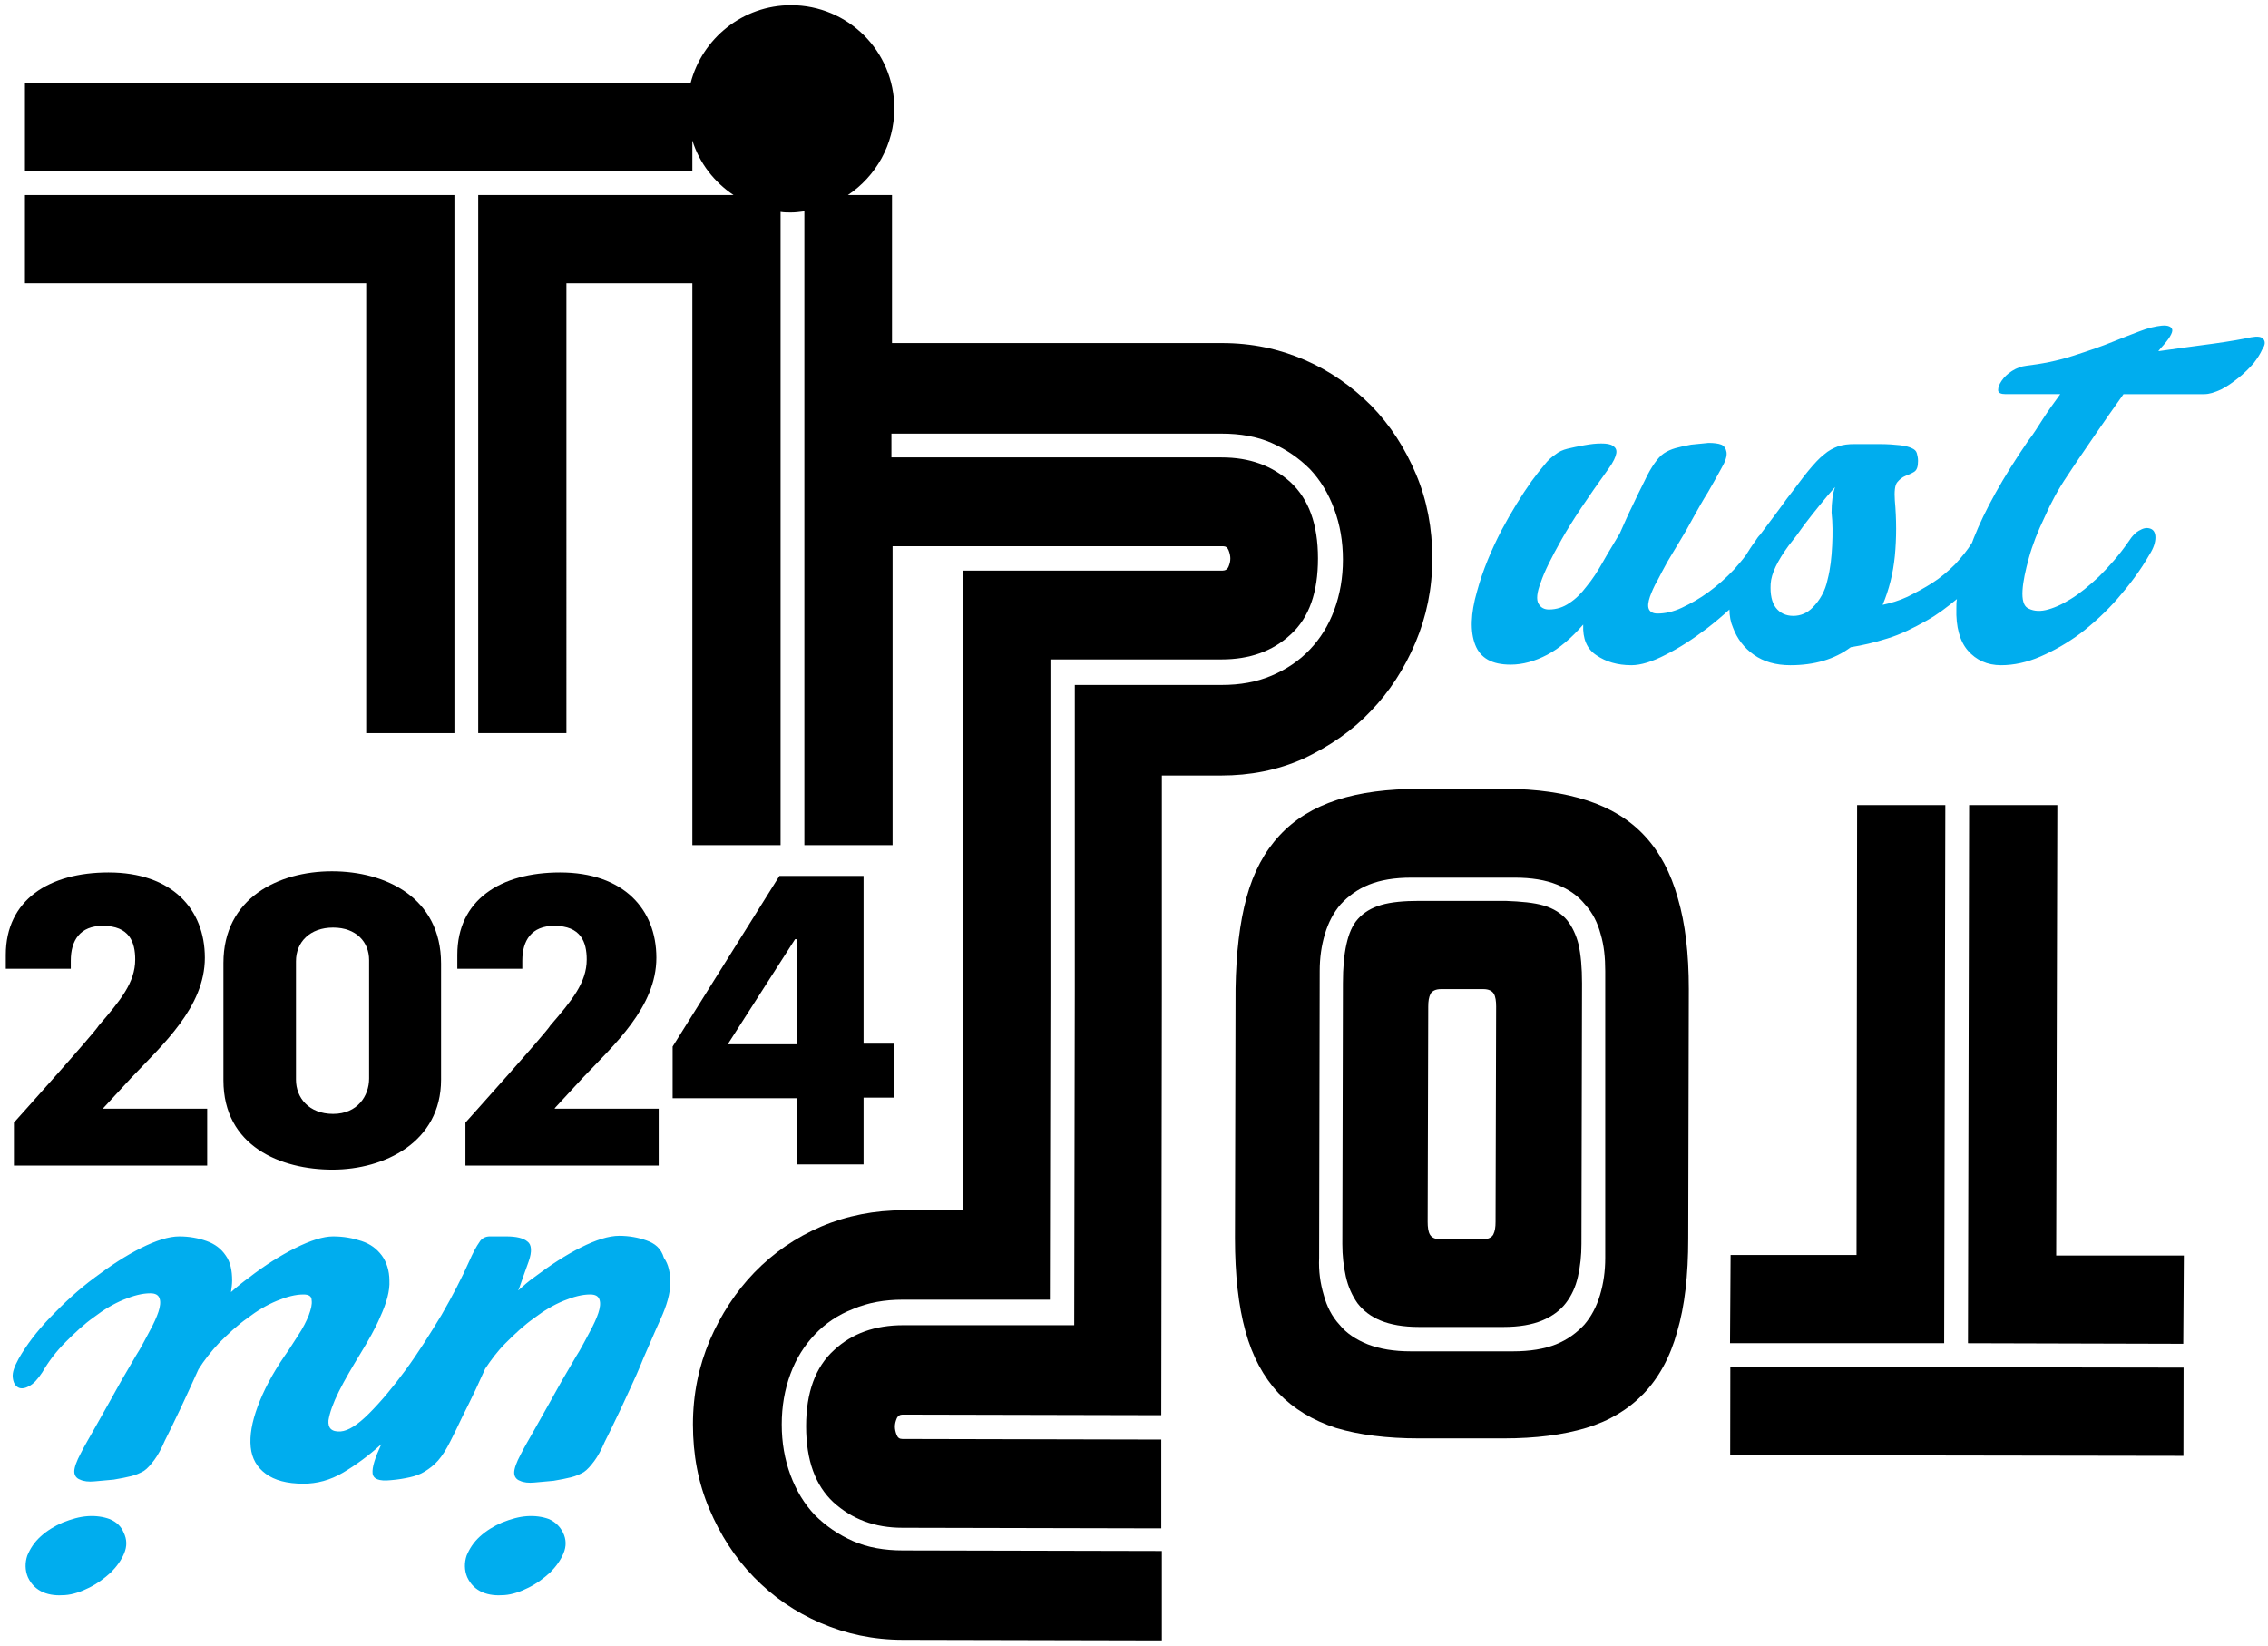
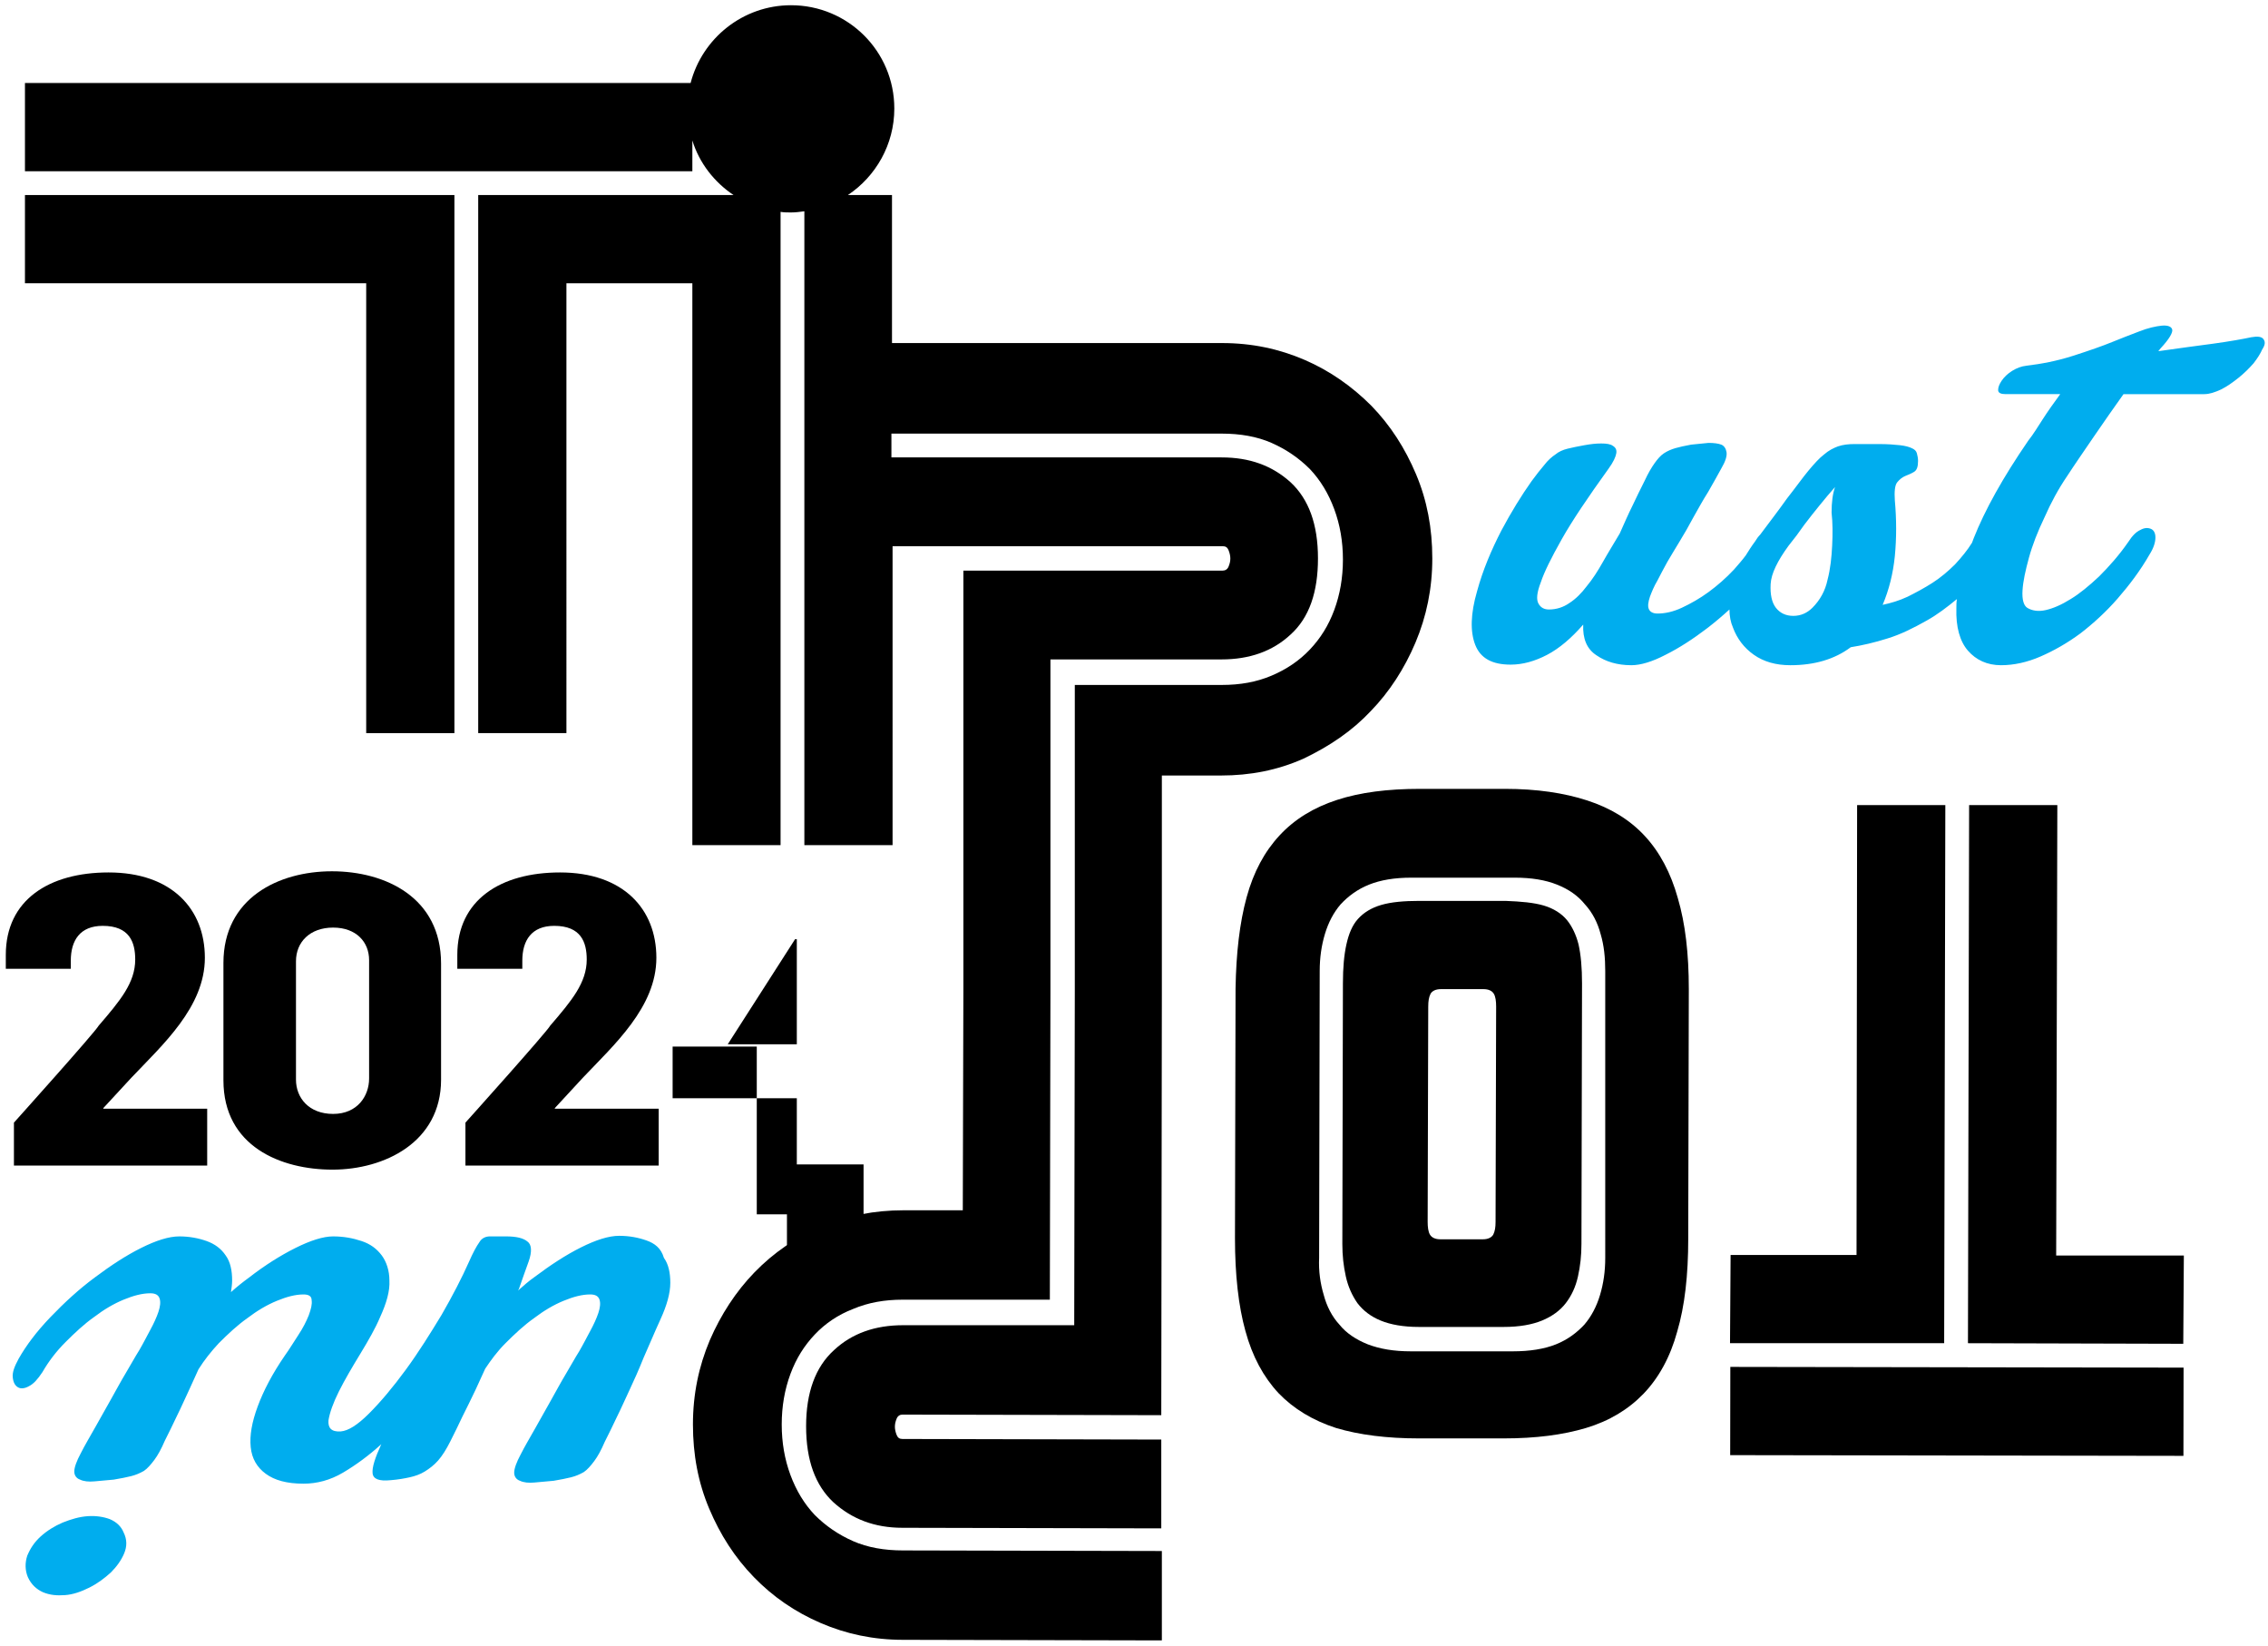
<svg xmlns="http://www.w3.org/2000/svg" version="1.1" id="Layer_1" x="0px" y="0px" viewBox="0 0 390.8 283.6" enable-background="new 0 0 390.8 283.6" xml:space="preserve">
  <g>
    <path fill="#00ADEE" d="M390,58.4c-0.3-0.4-1-0.5-2.1-0.3c-1.4,0.3-3.6,0.7-6.5,1.1   c-2.9,0.4-6.1,0.8-9.5,1.3l0.4-0.5c1.5-1.6,2.1-2.7,2-3.2c-0.1-0.5-0.7-0.8-1.8-0.7c-1,0.1-2.4,0.4-3.9,1c-1.6,0.6-3.1,1.2-4.6,1.8   c-1.7,0.7-4,1.5-6.8,2.4c-2.8,0.9-5.5,1.4-8,1.7c-0.9,0.1-1.7,0.4-2.5,0.9c-0.8,0.5-1.4,1.1-1.8,1.7c-0.4,0.6-0.6,1.1-0.6,1.6   c0,0.5,0.5,0.7,1.3,0.7h9.4c-1.1,1.5-2.1,2.9-3,4.3c-0.9,1.4-1.7,2.7-2.5,3.7c-4.4,6.4-7.5,12-9.4,16.8c-0.1,0.3-0.2,0.5-0.3,0.8   c-0.8,1.3-1.8,2.5-2.9,3.7c-1.2,1.2-2.5,2.3-3.9,3.2c-1.4,0.9-2.9,1.7-4.3,2.4c-1.5,0.7-2.9,1.1-4.3,1.4c1.1-2.6,1.8-5.4,2.1-8.4   c0.3-3.1,0.3-6.3,0-9.6c-0.1-1.5,0-2.6,0.4-3.1c0.4-0.5,0.9-0.9,1.4-1.1c0.5-0.2,1-0.4,1.5-0.7c0.5-0.3,0.7-0.9,0.7-1.9   c0-0.5-0.1-0.9-0.2-1.3c-0.1-0.4-0.4-0.7-0.9-0.9c-0.4-0.2-1.1-0.4-2-0.5c-0.9-0.1-2.1-0.2-3.7-0.2h-4.1c-1.1,0-2,0.1-2.9,0.4   c-0.8,0.3-1.6,0.7-2.4,1.4c-0.8,0.6-1.7,1.6-2.7,2.8c-1,1.2-2.2,2.9-3.7,4.8c-1.2,1.7-2.8,3.8-4.6,6.2c-0.3,0.3-0.6,0.7-0.9,1.2   c-0.6,0.8-1.1,1.6-1.6,2.4c-0.6,0.8-1.3,1.6-2,2.4c-1.4,1.5-2.9,2.8-4.4,3.9c-1.5,1.1-3.1,2-4.6,2.7c-1.5,0.7-2.9,1-4.2,1   c-0.8,0-1.3-0.3-1.5-0.8c-0.2-0.5-0.1-1.2,0.2-2.1c0.3-0.8,0.7-1.8,1.3-2.8c0.5-1,1.1-2.1,1.7-3.2c0.6-1,1.3-2.2,2.1-3.5   c0.8-1.3,1.6-2.7,2.4-4.2c0.8-1.4,1.6-2.9,2.5-4.3c0.8-1.4,1.6-2.8,2.3-4.1c0.7-1.2,1-2.1,0.9-2.8c-0.1-0.6-0.4-1.1-0.9-1.3   c-0.5-0.2-1.3-0.3-2.2-0.3c-0.9,0.1-1.9,0.2-3,0.3c-1.1,0.2-2,0.4-2.7,0.6c-0.7,0.2-1.4,0.5-2,0.9c-0.6,0.4-1.1,1-1.6,1.7   c-0.5,0.7-1.1,1.7-1.7,3c-0.7,1.4-1.4,2.8-2.1,4.3c-0.7,1.4-1.4,3-2.2,4.8c-1,1.7-2,3.3-2.9,4.9c-0.9,1.6-1.8,3-2.8,4.2   c-0.9,1.2-1.9,2.2-3,2.9c-1,0.7-2.2,1.1-3.5,1.1c-0.8,0-1.4-0.3-1.8-1c-0.4-0.7-0.3-1.9,0.4-3.7c0.6-1.8,1.8-4.2,3.6-7.4   c1.8-3.2,4.5-7.2,8.1-12.2c0.8-1.1,1.2-2,1.3-2.6c0.1-0.6-0.1-1-0.6-1.3c-0.4-0.3-1.1-0.4-2-0.4c-0.9,0-1.8,0.1-2.9,0.3   c-1.1,0.2-2.1,0.4-2.9,0.6c-0.8,0.2-1.5,0.5-2.1,1c-0.6,0.4-1.3,1-1.9,1.8c-0.6,0.7-1.4,1.7-2.2,2.8c-1.7,2.4-3.5,5.3-5.2,8.5   c-1.7,3.3-3.2,6.8-4.2,10.5c-1.1,3.8-1.2,6.9-0.3,9.2c0.9,2.3,2.9,3.4,6.1,3.4c2.1,0,4.2-0.6,6.3-1.7c2.1-1.1,4.2-2.9,6.2-5.2   c-0.1,2.4,0.6,4.2,2.3,5.3c1.6,1.1,3.6,1.7,6,1.7c1.6,0,3.6-0.6,5.9-1.8c2.4-1.2,4.7-2.7,7.2-4.6c1.3-1,2.6-2.1,3.8-3.2   c0,1.1,0.2,2.2,0.6,3.1c0.7,1.9,1.9,3.5,3.6,4.7c1.7,1.2,3.8,1.8,6.3,1.8c4.1,0,7.6-1,10.4-3.1c1.9-0.3,4.1-0.8,6.3-1.5   c2.3-0.7,4.5-1.8,6.8-3.1c1.8-1,3.5-2.3,5.2-3.7c-0.1,0.5-0.1,1.1-0.1,1.6c-0.1,3.2,0.6,5.7,2,7.3c1.4,1.6,3.3,2.5,5.7,2.5   c2.2,0,4.5-0.5,6.8-1.5c2.3-1,4.6-2.3,6.9-4c2.2-1.7,4.4-3.7,6.4-6c2-2.3,3.9-4.8,5.5-7.6c0.7-1.1,1-2.1,1-2.9   c0-0.8-0.3-1.3-0.8-1.5c-0.5-0.2-1.1-0.2-1.8,0.2c-0.7,0.3-1.4,1-2.1,2.1c-1.6,2.3-3.3,4.2-5,5.9c-1.7,1.6-3.4,3-4.9,3.9   c-1.6,1-3,1.6-4.3,1.9c-1.3,0.3-2.4,0.1-3.2-0.4c-0.6-0.4-0.9-1.4-0.8-3c0.1-1.6,0.5-3.4,1.1-5.6s1.5-4.5,2.7-7   c1.1-2.5,2.4-4.9,3.9-7.1c1.3-2,2.9-4.3,4.6-6.8c1.7-2.5,3.4-4.9,5.1-7.3h13.9c0.9,0,1.8-0.3,2.9-0.8c1-0.5,2-1.2,3-2   c1-0.8,1.8-1.6,2.6-2.5c0.7-0.9,1.2-1.7,1.5-2.4C390.4,59.3,390.3,58.8,390,58.4 M315.7,94c-0.1,2-0.3,4-0.8,5.9   c-0.4,1.9-1.3,3.5-2.6,4.8c-0.9,0.9-2,1.4-3.3,1.4c-1.3,0-2.3-0.5-3-1.4c-0.7-0.9-1-2.3-0.9-4.1c0.1-1.8,1.2-4,3.1-6.6   c0.9-1.1,1.8-2.3,2.7-3.6c0.9-1.2,1.8-2.3,2.6-3.3c0.9-1.1,1.8-2.2,2.7-3.2c-0.4,1.1-0.6,2.6-0.6,4.4C315.8,90.1,315.8,92,315.7,94   " />
    <path fill="#00ADEE" d="M111.4,213.7c-1.4-0.5-3-0.8-4.7-0.8c-1.8,0-4,0.7-6.6,2c-2.6,1.3-5.2,3-8,5.1   c-1,0.7-1.9,1.5-2.8,2.3c0-0.1,0-0.1,0.1-0.2c0.5-1.5,1.1-3.1,1.7-4.8c0.6-1.7,0.5-2.9-0.2-3.4c-0.7-0.6-1.9-0.9-3.7-0.9h-2.8   c-0.7,0-1.4,0.3-1.8,1c-0.5,0.7-1.1,1.8-1.8,3.4c-1.2,2.7-2.8,5.8-4.7,9.1c-2,3.3-4,6.5-6.2,9.5c-2.2,3-4.3,5.5-6.3,7.5   c-2,2-3.6,3-4.9,3.1c-1.6,0.1-2.2-0.6-2.1-1.9c0.2-1.3,0.8-3,1.8-5c1-2,2.3-4.2,3.7-6.5c1.4-2.3,2.6-4.4,3.4-6.3   c1.1-2.4,1.7-4.5,1.6-6.3c0-1.7-0.5-3.2-1.3-4.3c-0.9-1.2-2-2-3.5-2.5c-1.5-0.5-3.1-0.8-4.9-0.8c-1.7,0-3.9,0.7-6.5,2   c-2.6,1.3-5.3,3-8,5.1c-1.1,0.8-2.1,1.6-3.1,2.5c0.1-0.7,0.2-1.4,0.2-2c0-1.7-0.3-3.2-1.1-4.3c-0.8-1.2-1.9-2-3.3-2.5   c-1.4-0.5-3-0.8-4.7-0.8c-1.8,0-4,0.7-6.6,2c-2.6,1.3-5.2,3-8,5.1c-2.7,2-5.2,4.3-7.6,6.8c-2.4,2.5-4.2,4.9-5.5,7.2   c-0.7,1.3-1.1,2.3-1,3.2c0.1,0.9,0.4,1.4,0.9,1.7c0.5,0.3,1.2,0.2,1.9-0.2c0.8-0.4,1.5-1.2,2.3-2.4c1.1-1.9,2.4-3.6,4-5.2   c1.6-1.6,3.2-3.1,4.9-4.3c1.7-1.3,3.4-2.3,5.1-3c1.7-0.7,3.2-1.1,4.6-1.1c0.9,0,1.4,0.3,1.6,0.9c0.2,0.6,0.1,1.4-0.2,2.3   c-0.3,0.9-0.8,2-1.4,3.1c-0.6,1.1-1.2,2.3-1.9,3.5c-0.7,1.1-1.4,2.4-2.3,3.9c-0.9,1.5-1.7,3-2.6,4.6c-0.9,1.6-1.8,3.2-2.7,4.8   c-0.9,1.6-1.8,3.1-2.5,4.5c-0.7,1.3-1.1,2.4-1.1,3.1c0,0.7,0.4,1.2,1,1.4c0.6,0.3,1.5,0.4,2.5,0.3c1-0.1,2.2-0.2,3.3-0.3   c1.2-0.2,2.2-0.4,3-0.6c0.8-0.2,1.5-0.5,2.2-0.9c0.6-0.4,1.2-1.1,1.8-1.9c0.6-0.8,1.2-1.9,1.8-3.3c0.7-1.4,1.4-2.8,2.1-4.3   c0.7-1.4,1.4-3,2.2-4.7c0.5-1.1,1-2.2,1.5-3.3c1-1.6,2.2-3.1,3.5-4.5c1.6-1.6,3.2-3.1,4.9-4.3c1.7-1.3,3.4-2.3,5.1-3   c1.7-0.7,3.2-1.1,4.6-1.1c0.9,0,1.4,0.3,1.4,1c0.1,0.7-0.1,1.5-0.5,2.6c-0.4,1-1,2.2-1.8,3.4c-0.8,1.2-1.5,2.4-2.3,3.5   c-2.2,3.2-3.7,6.1-4.7,8.8c-1,2.7-1.4,5-1.2,7c0.2,2,1.1,3.5,2.6,4.6s3.6,1.7,6.5,1.7c2.3,0,4.6-0.6,6.8-1.9   c2.2-1.3,4.4-2.9,6.6-4.9c-1.1,2.4-1.6,4-1.5,5c0.1,1,1.1,1.4,3.1,1.2c1.3-0.1,2.4-0.3,3.3-0.5c0.9-0.2,1.8-0.5,2.6-1   c0.8-0.5,1.6-1.1,2.3-1.9c0.7-0.8,1.4-1.9,2.1-3.3c0.7-1.4,1.4-2.8,2.1-4.3c0.7-1.4,1.5-3,2.3-4.7c0.5-1.1,1-2.2,1.6-3.5   c1-1.5,2.1-3,3.5-4.4c1.6-1.6,3.2-3.1,4.9-4.3c1.7-1.3,3.4-2.3,5.1-3c1.7-0.7,3.2-1.1,4.6-1.1c0.9,0,1.4,0.3,1.6,0.9   c0.2,0.6,0.1,1.4-0.2,2.3c-0.3,0.9-0.8,2-1.4,3.1c-0.6,1.1-1.2,2.3-1.9,3.5c-0.7,1.1-1.4,2.4-2.3,3.9c-0.9,1.5-1.7,3-2.6,4.6   c-0.9,1.6-1.8,3.2-2.7,4.8c-0.9,1.6-1.8,3.1-2.5,4.5c-0.7,1.3-1.1,2.4-1.1,3.1c0,0.7,0.4,1.2,1,1.4c0.6,0.3,1.5,0.4,2.5,0.3   c1-0.1,2.2-0.2,3.3-0.3c1.2-0.2,2.2-0.4,3-0.6c0.8-0.2,1.5-0.5,2.2-0.9c0.6-0.4,1.2-1.1,1.8-1.9c0.6-0.8,1.2-1.9,1.8-3.3   c0.7-1.4,1.4-2.8,2.1-4.3c0.7-1.4,1.4-3,2.2-4.7c0.8-1.7,1.6-3.5,2.4-5.5c0.9-2,1.8-4.2,2.9-6.6c1.1-2.4,1.7-4.5,1.7-6.3   c0-1.7-0.3-3.2-1.1-4.3C113.9,215,112.8,214.2,111.4,213.7" />
-     <path fill="#00ADEE" d="M94.6,261.7c-1.1-0.4-2.4-0.6-3.8-0.5c-1.4,0.1-2.8,0.5-4.3,1.1   c-1.4,0.6-2.7,1.4-3.8,2.4c-1.1,1-1.8,2.1-2.3,3.3c-0.4,1.2-0.4,2.5,0.1,3.7c0.6,1.3,1.5,2.1,2.6,2.6c1.2,0.5,2.4,0.6,3.8,0.5   c1.4-0.1,2.8-0.6,4.2-1.3c1.4-0.7,2.6-1.6,3.7-2.6c1-1,1.8-2.1,2.3-3.3c0.5-1.2,0.5-2.4-0.1-3.6C96.5,263,95.7,262.2,94.6,261.7" />
    <path fill="#00ADEE" d="M18.9,261.7c-1.1-0.4-2.4-0.6-3.8-0.5c-1.4,0.1-2.8,0.5-4.3,1.1   c-1.4,0.6-2.7,1.4-3.8,2.4c-1.1,1-1.8,2.1-2.3,3.3c-0.4,1.2-0.4,2.5,0.1,3.7c0.6,1.3,1.5,2.1,2.6,2.6c1.2,0.5,2.4,0.6,3.8,0.5   c1.4-0.1,2.8-0.6,4.2-1.3c1.4-0.7,2.6-1.6,3.7-2.6c1-1,1.8-2.1,2.3-3.3c0.5-1.2,0.5-2.4-0.1-3.6C20.9,263,20.1,262.2,18.9,261.7" />
    <path d="M283.4,144c-2.6-2.8-5.9-4.8-9.9-6.1c-4-1.3-8.7-2-14.2-2l-14.6,0c-5.6,0-10.3,0.6-14.3,1.9   c-4,1.3-7.3,3.3-9.9,6.1c-2.6,2.8-4.5,6.3-5.7,10.7c-1.2,4.4-1.8,9.6-1.9,15.7l-0.1,43c0,6.3,0.6,11.7,1.8,16   c1.2,4.4,3.1,7.9,5.7,10.7c2.6,2.7,5.9,4.7,9.9,6c4,1.2,8.8,1.8,14.3,1.8l14.6,0c5.5,0,10.2-0.6,14.2-1.8c4-1.2,7.3-3.2,9.9-5.9   c2.6-2.7,4.6-6.3,5.8-10.7c1.3-4.4,1.9-9.7,1.9-16l0.1-43c0-6.1-0.6-11.3-1.9-15.7C287.9,150.4,286,146.8,283.4,144 M276.6,216.7   c0,2.3-0.3,4.4-0.9,6.4c-0.6,2-1.5,3.7-2.7,5.1c-1.3,1.4-2.9,2.6-4.9,3.4c-2,0.8-4.5,1.2-7.4,1.2l-17.6,0c-2.9,0-5.3-0.4-7.4-1.2   c-2-0.8-3.7-1.9-4.9-3.4c-1.3-1.4-2.2-3.2-2.7-5.1c-0.6-2-0.9-4.1-0.8-6.4l0.1-49.4c0-2.3,0.3-4.4,0.9-6.4c0.6-2,1.5-3.7,2.7-5.1   c1.3-1.4,2.9-2.6,4.9-3.4c2-0.8,4.4-1.2,7.3-1.2l8.9,0l8.9,0c2.9,0,5.3,0.4,7.3,1.2s3.6,1.9,4.8,3.4c1.3,1.4,2.2,3.2,2.7,5.1   c0.6,2,0.8,4.1,0.8,6.4L276.6,216.7z" />
    <path d="M270,158.5c-0.9-1.1-2.3-2-4-2.5c-1.7-0.5-3.9-0.7-6.6-0.8l-14.8,0c-2.7,0-4.9,0.2-6.6,0.7   c-1.7,0.5-3,1.3-4,2.4c-1,1.1-1.6,2.6-2,4.4c-0.4,1.8-0.6,4-0.6,6.7l-0.1,44.9c0,2,0.2,3.8,0.6,5.6c0.4,1.8,1.1,3.3,2,4.6   c1,1.3,2.3,2.3,4,3c1.7,0.7,3.9,1.1,6.6,1.1l7.3,0l7.3,0c2.7,0,4.9-0.4,6.6-1.1c1.7-0.7,3.1-1.7,4.1-3c1-1.3,1.7-2.8,2.1-4.6   c0.4-1.8,0.6-3.6,0.6-5.6l0.1-44.9c0-2.7-0.2-4.9-0.6-6.7C271.6,161.1,270.9,159.6,270,158.5 M257.7,210.5c0,0.9-0.1,1.6-0.4,2.2   c-0.3,0.5-0.9,0.8-1.8,0.8l-7.3,0c-0.9,0-1.5-0.3-1.8-0.8c-0.3-0.5-0.4-1.3-0.4-2.2l0.1-37.1c0-0.9,0.1-1.6,0.4-2.2   c0.3-0.5,0.9-0.8,1.8-0.8l7.3,0c0.9,0,1.5,0.3,1.8,0.8c0.3,0.5,0.4,1.3,0.4,2.2L257.7,210.5z" />
    <polygon points="63.1,126.3 78.3,126.3 78.3,33.6 4.3,33.6 4.3,48.8 63.1,48.8  " />
    <path d="M236.2,122.5c3.2-3.3,5.8-7.3,7.7-11.8c1.9-4.5,2.9-9.3,2.9-14.5c0-5.2-0.9-10-2.8-14.5   c-1.9-4.5-4.4-8.4-7.7-11.8c-3.3-3.3-7.1-6-11.5-7.9c-4.4-1.9-9.1-2.9-14.2-2.9h-56.9V33.6h-7.6c4.8-3.2,8-8.7,8-14.9   c0-9.9-8-17.8-17.8-17.8c-8.3,0-15.3,5.7-17.3,13.4H4.3v15.2h115v-5.3c1.2,3.9,3.8,7.2,7.1,9.4h-7.1H82.4v92.7h15.2V48.8h21.7v96.8   h15.2V36.5c0.6,0.1,1.2,0.1,1.8,0.1c0.8,0,1.5-0.1,2.3-0.2v109.2h15.2V94.1h56.9c0.5,0,0.8,0.2,1,0.7c0.2,0.5,0.3,1,0.3,1.4   c0,0.5-0.1,0.9-0.3,1.4c-0.2,0.5-0.6,0.7-1,0.7H166v72.2l-0.1,38l-10.2,0c-5,0-9.7,0.9-14.2,2.8c-4.4,1.9-8.2,4.5-11.5,7.9   c-3.2,3.3-5.8,7.3-7.7,11.7c-1.9,4.5-2.9,9.3-2.9,14.5c0,5.2,0.9,10,2.8,14.5c1.9,4.5,4.4,8.4,7.7,11.8c3.3,3.4,7.1,6,11.5,7.9   c4.4,1.9,9.1,2.9,14.2,2.9l44.6,0.1l0-15.4l-44.6-0.1c-3.2,0-6.1-0.5-8.6-1.6c-2.5-1.1-4.7-2.6-6.6-4.5c-1.8-1.9-3.2-4.2-4.2-6.9   c-1-2.7-1.5-5.6-1.5-8.7c0-3.1,0.5-6,1.5-8.7c1-2.7,2.4-4.9,4.2-6.8c1.8-1.9,4-3.4,6.6-4.4c2.6-1.1,5.4-1.6,8.6-1.6l25.3,0   l0.1-52.8h0v-57.5h29.5c4.8,0,8.8-1.4,11.9-4.3c3.2-2.9,4.7-7.3,4.7-13.1c0-5.9-1.6-10.2-4.7-13.1c-3.2-2.9-7.1-4.3-11.9-4.3h-56.9   v-4.1h56.9c3.2,0,6.1,0.5,8.6,1.6c2.5,1.1,4.7,2.6,6.6,4.5c1.8,1.9,3.2,4.2,4.2,6.9c1,2.7,1.5,5.6,1.5,8.7c0,3.1-0.5,6-1.5,8.7   c-1,2.7-2.4,4.9-4.2,6.8c-1.8,1.9-4,3.4-6.6,4.5c-2.6,1.1-5.4,1.6-8.6,1.6h-25.3v52.8l-0.1,57.5l-29.5,0c-4.8,0-8.8,1.4-11.9,4.3   c-3.2,2.9-4.8,7.3-4.8,13.1c0,5.9,1.6,10.2,4.7,13.1c3.2,2.9,7.1,4.4,11.9,4.4l44.6,0.1l0-15.3l-44.6-0.1c-0.5,0-0.8-0.2-1-0.7   c-0.2-0.5-0.3-1-0.3-1.4c0-0.5,0.1-0.9,0.3-1.4c0.2-0.5,0.6-0.7,1-0.7l44.6,0.1l0.1-72.2h0v-38h10.2c5,0,9.7-0.9,14.2-2.9   C229.2,128.5,233,125.9,236.2,122.5" />
    <polygon points="335.2,138.7 320,138.7 319.9,216.2 298.2,216.2 298.1,231.4 335,231.4  " />
    <polygon points="354.3,216.3 354.5,138.7 339.3,138.7 339.1,231.4 376.2,231.5 376.3,216.3  " />
    <rect x="298.1" y="235.5" transform="matrix(-1 -1.587714e-003 1.587714e-003 -1 673.954 486.781)" width="78.1" height="15.2" />
    <path d="M2.4,200.7v-7.3c0,0,14.1-15.7,14.6-16.7c3.7-4.3,6.3-7.4,6.3-11.4c0-3-1-5.8-5.6-5.8   c-3.9,0-5.5,2.5-5.5,6v1.4H1v-2.4c0-9.5,7.5-14.2,17.7-14.2c10.9,0,16.6,6.3,16.6,14.7c0,8.5-7.3,15-12.7,20.7l-4.8,5.2v0.1h17.9   v9.8H2.4z" />
    <path d="M57.3,201.5c-8.9,0-18.8-4-18.8-15.4v-20.2c0-11.2,9.5-15.8,18.7-15.8   c9.2,0,18.8,4.5,18.8,15.9V186C76,196.8,66.2,201.5,57.3,201.5 M63.6,165.4c0-3.1-2.2-5.6-6.2-5.6c-4,0-6.4,2.5-6.4,5.8V186   c0,3.1,2.2,5.9,6.4,5.9c4.2,0,6.2-3.1,6.2-6.1V165.4z" />
    <path d="M80.2,200.7v-7.3c0,0,14.1-15.7,14.6-16.7c3.7-4.3,6.3-7.4,6.3-11.4c0-3-1-5.8-5.6-5.8   c-3.9,0-5.5,2.5-5.5,6v1.4H78.8v-2.4c0-9.5,7.5-14.2,17.7-14.2c10.9,0,16.6,6.3,16.6,14.7c0,8.5-7.3,15-12.7,20.7l-4.8,5.2v0.1   h17.9v9.8H80.2z" />
-     <path d="M148.8,189.2v11.4h-11.5v-11.4h-21.4v-8.9l18.4-29.4h14.5v28.9h5.2v9.3H148.8z M137.3,161.8   h-0.3l-11.6,18.1h11.9V161.8z" />
+     <path d="M148.8,189.2v11.4h-11.5v-11.4h-21.4v-8.9h14.5v28.9h5.2v9.3H148.8z M137.3,161.8   h-0.3l-11.6,18.1h11.9V161.8z" />
  </g>
</svg>